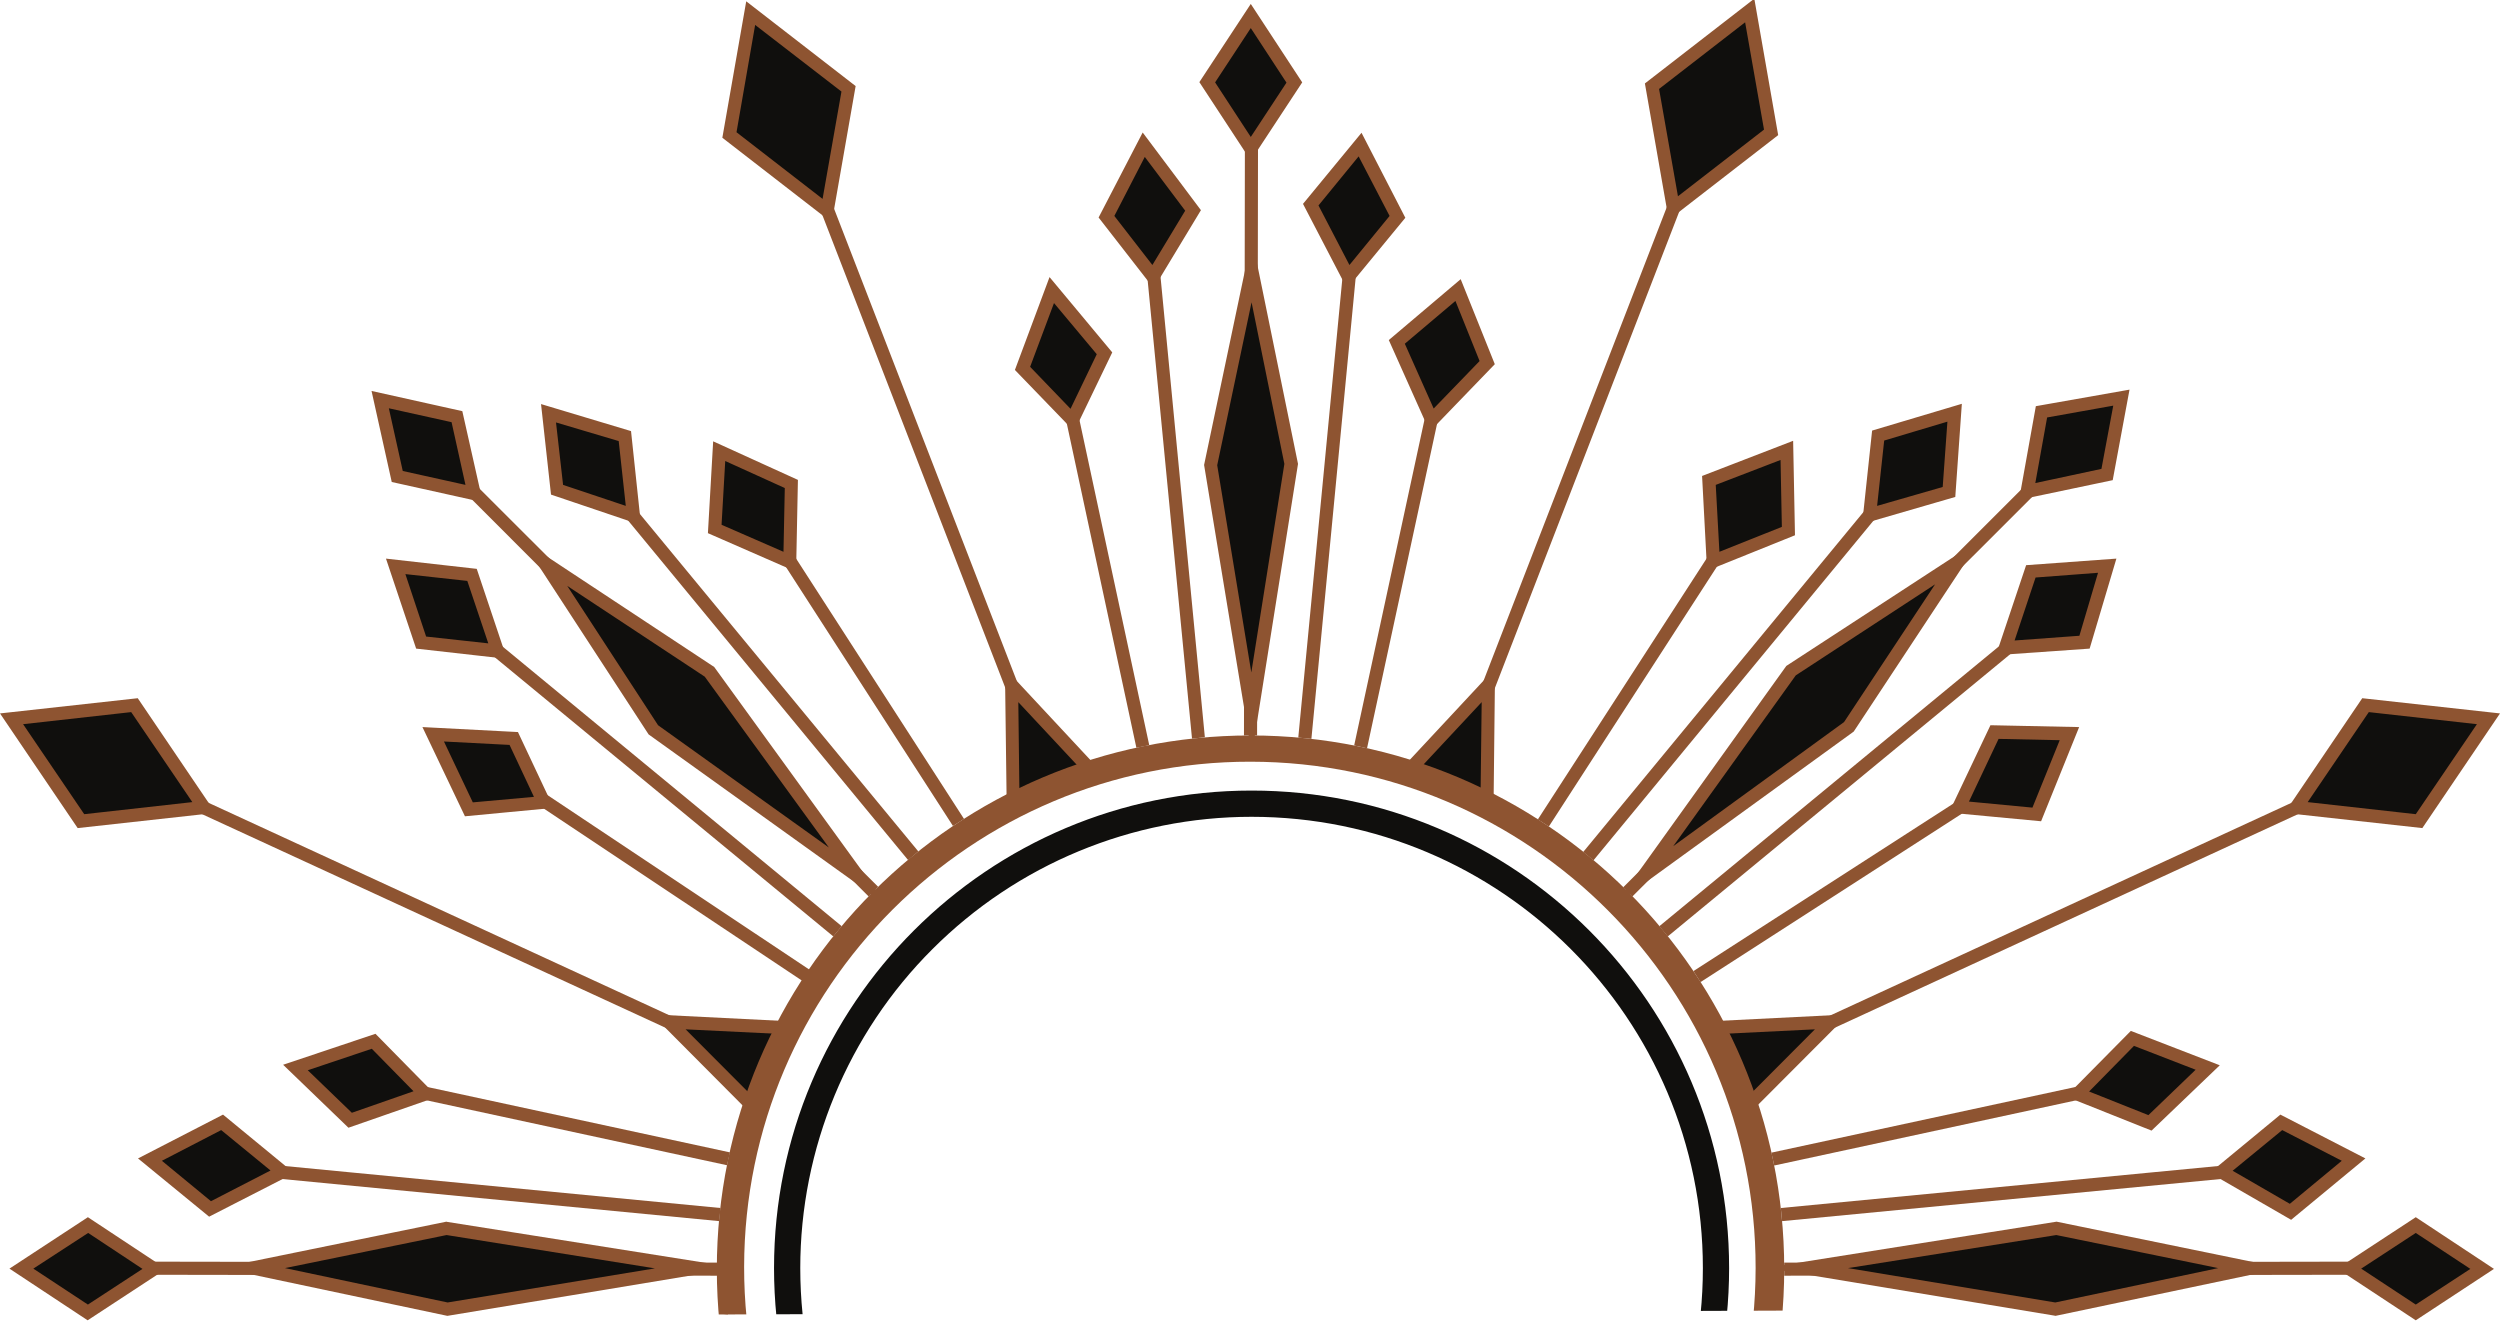
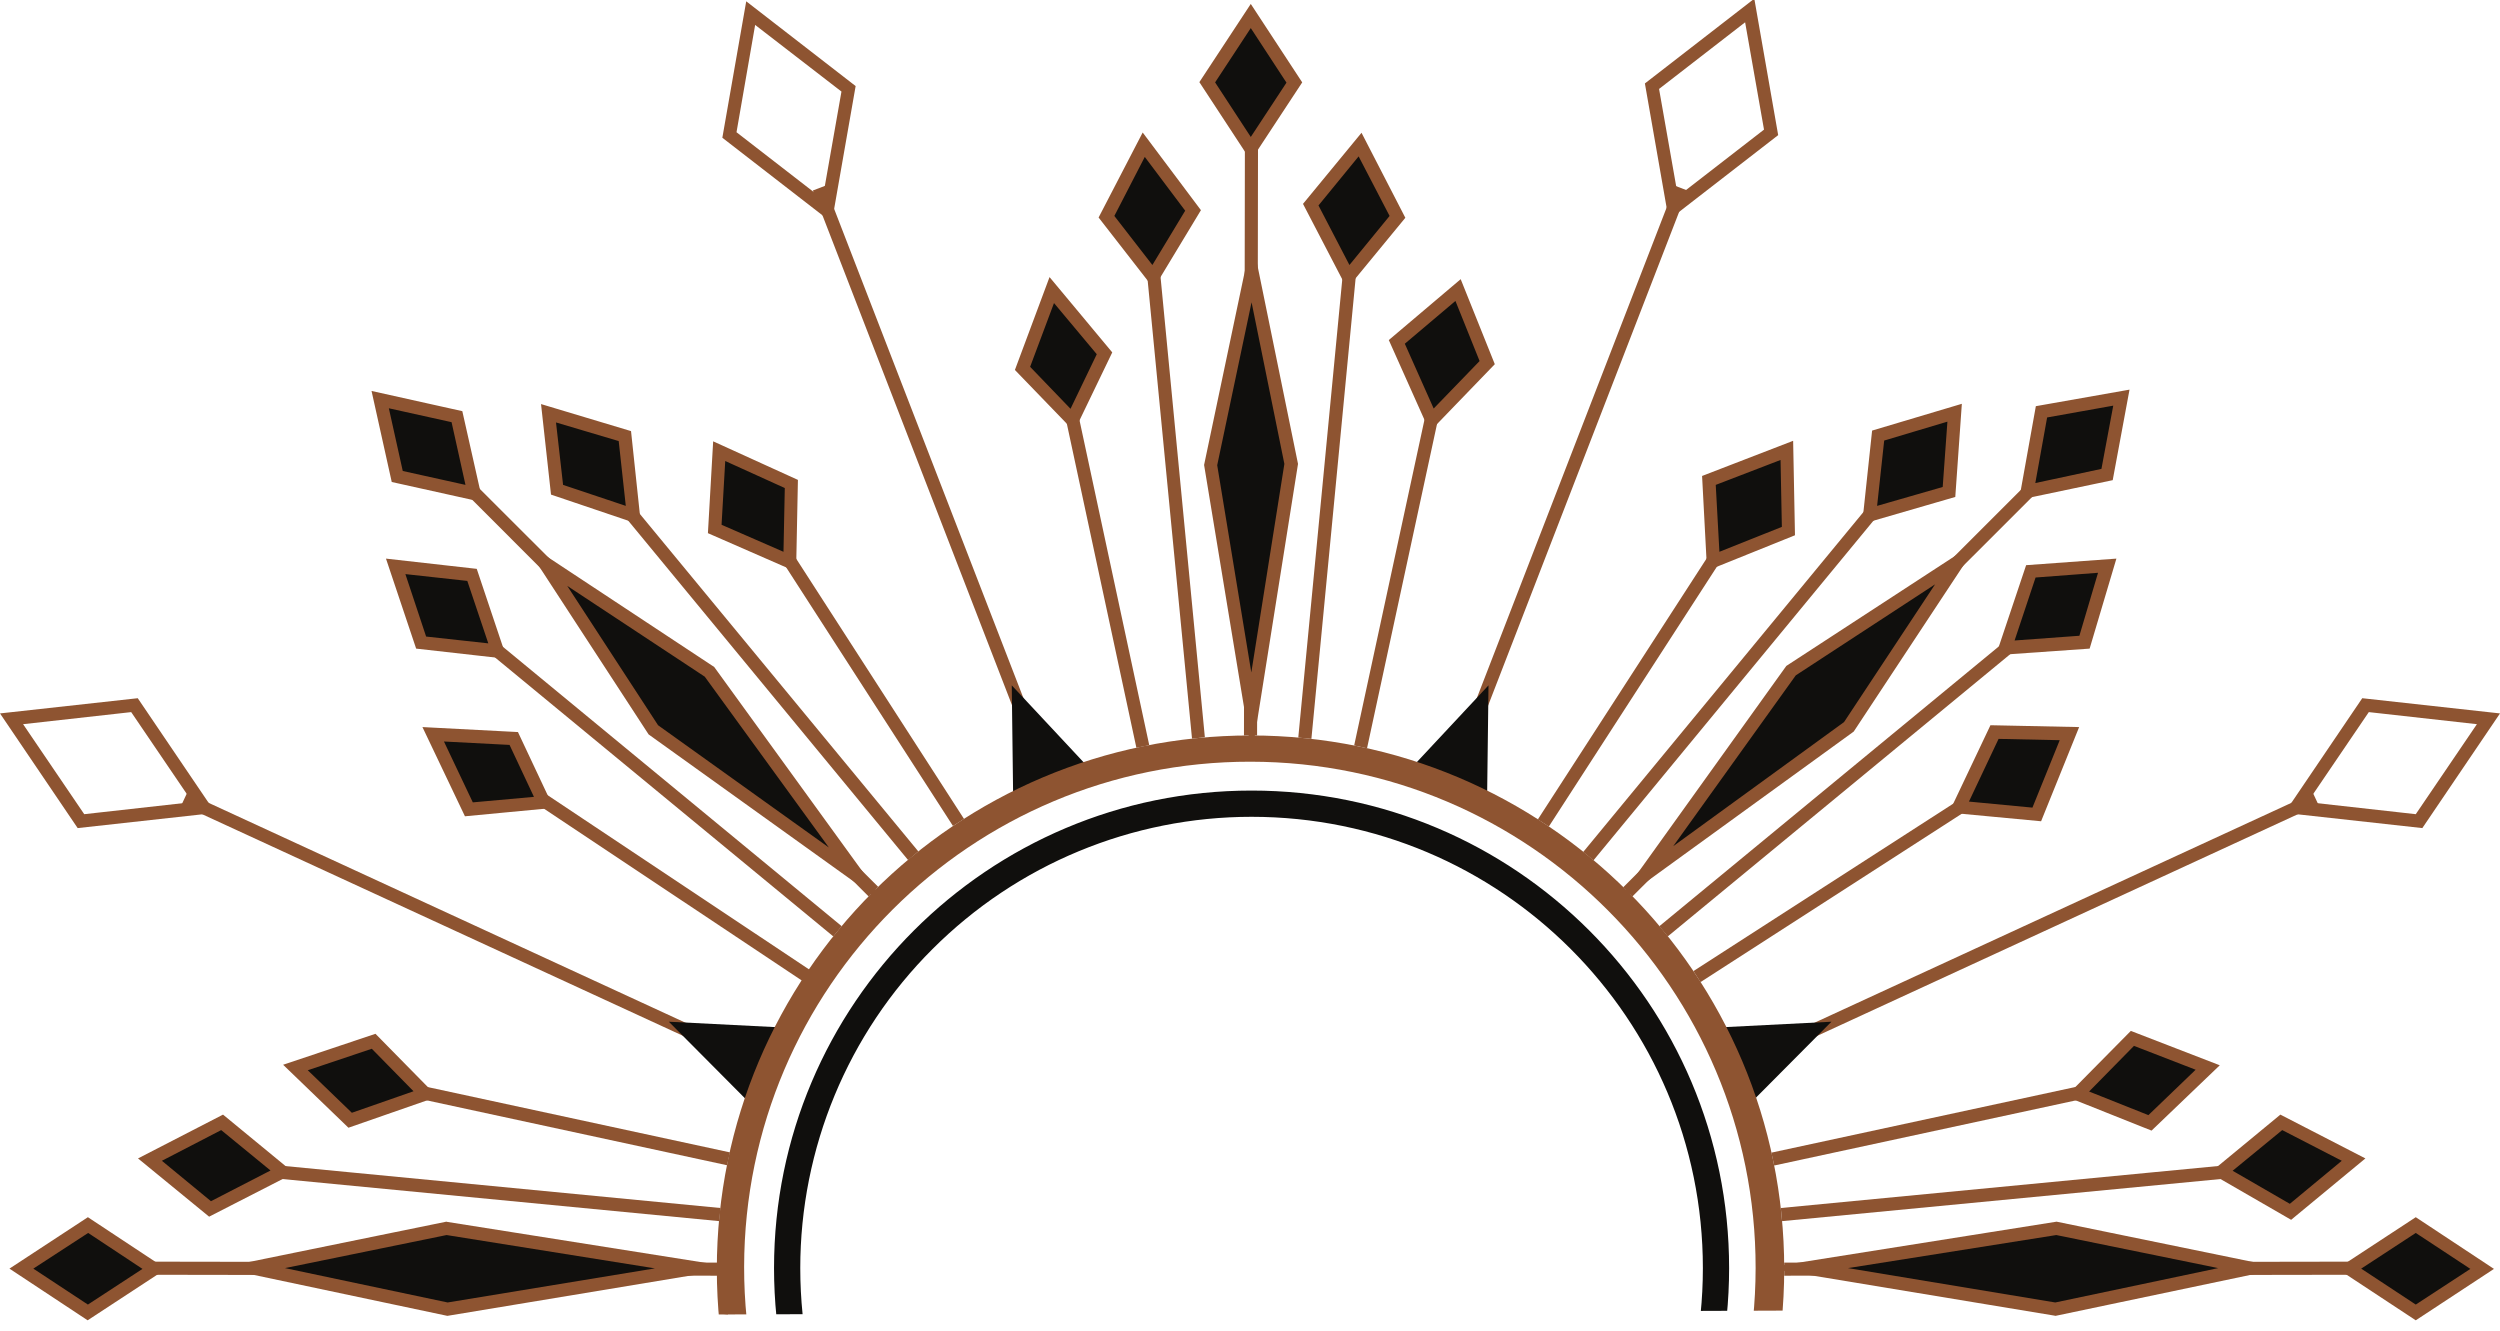
<svg xmlns="http://www.w3.org/2000/svg" fill="#000000" height="507.3" preserveAspectRatio="xMidYMid meet" version="1" viewBox="1.7 0.0 952.8 507.3" width="952.8" zoomAndPan="magnify">
  <defs>
    <clipPath id="a">
      <path d="M 35 24 L 921 24 L 921 507.301 L 35 507.301 Z M 35 24" />
    </clipPath>
    <clipPath id="b">
      <path d="M 957.398 507.301 L 896.398 502.699 L 880.5 494.301 L 830.5 504.102 L 681.102 499.5 L 270 501 L 101.898 502.699 L 80.699 493.898 L 51 507.301 L 0 507.301 L 0 0 L 957.398 0 Z M 957.398 507.301" />
    </clipPath>
    <clipPath id="c">
      <path d="M 9 6 L 948 6 L 948 507.301 L 9 507.301 Z M 9 6" />
    </clipPath>
    <clipPath id="d">
      <path d="M 957.398 507.301 L 896.398 502.699 L 880.5 494.301 L 830.5 504.102 L 681.102 499.5 L 270 501 L 101.898 502.699 L 80.699 493.898 L 51 507.301 L 0 507.301 L 0 0 L 957.398 0 Z M 957.398 507.301" />
    </clipPath>
    <clipPath id="e">
      <path d="M 5 1 L 953 1 L 953 507.301 L 5 507.301 Z M 5 1" />
    </clipPath>
    <clipPath id="f">
      <path d="M 957.398 507.301 L 896.398 502.699 L 880.5 494.301 L 830.5 504.102 L 681.102 499.5 L 270 501 L 101.898 502.699 L 80.699 493.898 L 51 507.301 L 0 507.301 L 0 0 L 957.398 0 Z M 957.398 507.301" />
    </clipPath>
    <clipPath id="g">
      <path d="M 72 71 L 885 71 L 885 409 L 72 409 Z M 72 71" />
    </clipPath>
    <clipPath id="h">
      <path d="M 957.398 507.301 L 896.398 502.699 L 880.5 494.301 L 830.5 504.102 L 681.102 499.5 L 270 501 L 101.898 502.699 L 80.699 493.898 L 51 507.301 L 0 507.301 L 0 0 L 957.398 0 Z M 957.398 507.301" />
    </clipPath>
    <clipPath id="i">
      <path d="M 70 70 L 886 70 L 886 411 L 70 411 Z M 70 70" />
    </clipPath>
    <clipPath id="j">
      <path d="M 957.398 507.301 L 896.398 502.699 L 880.5 494.301 L 830.5 504.102 L 681.102 499.5 L 270 501 L 101.898 502.699 L 80.699 493.898 L 51 507.301 L 0 507.301 L 0 0 L 957.398 0 Z M 957.398 507.301" />
    </clipPath>
    <clipPath id="k">
      <path d="M 6 4 L 951 4 L 951 313 L 6 313 Z M 6 4" />
    </clipPath>
    <clipPath id="l">
      <path d="M 957.398 507.301 L 896.398 502.699 L 880.5 494.301 L 830.5 504.102 L 681.102 499.5 L 270 501 L 101.898 502.699 L 80.699 493.898 L 51 507.301 L 0 507.301 L 0 0 L 957.398 0 Z M 957.398 507.301" />
    </clipPath>
    <clipPath id="m">
      <path d="M 1 0 L 955 0 L 955 316 L 1 316 Z M 1 0" />
    </clipPath>
    <clipPath id="n">
      <path d="M 957.398 507.301 L 896.398 502.699 L 880.5 494.301 L 830.5 504.102 L 681.102 499.5 L 270 501 L 101.898 502.699 L 80.699 493.898 L 51 507.301 L 0 507.301 L 0 0 L 957.398 0 Z M 957.398 507.301" />
    </clipPath>
    <clipPath id="o">
      <path d="M 256 261 L 700 261 L 700 424 L 256 424 Z M 256 261" />
    </clipPath>
    <clipPath id="p">
      <path d="M 957.398 507.301 L 896.398 502.699 L 880.5 494.301 L 830.5 504.102 L 681.102 499.5 L 270 501 L 101.898 502.699 L 80.699 493.898 L 51 507.301 L 0 507.301 L 0 0 L 957.398 0 Z M 957.398 507.301" />
    </clipPath>
    <clipPath id="q">
-       <path d="M 250 254 L 707 254 L 707 426 L 250 426 Z M 250 254" />
-     </clipPath>
+       </clipPath>
    <clipPath id="r">
      <path d="M 957.398 507.301 L 896.398 502.699 L 880.5 494.301 L 830.5 504.102 L 681.102 499.5 L 270 501 L 101.898 502.699 L 80.699 493.898 L 51 507.301 L 0 507.301 L 0 0 L 957.398 0 Z M 957.398 507.301" />
    </clipPath>
    <clipPath id="s">
      <path d="M 274 280 L 682 280 L 682 507.301 L 274 507.301 Z M 274 280" />
    </clipPath>
    <clipPath id="t">
      <path d="M 957.398 507.301 L 896.398 502.699 L 880.5 494.301 L 830.5 504.102 L 681.102 499.5 L 270 501 L 101.898 502.699 L 80.699 493.898 L 51 507.301 L 0 507.301 L 0 0 L 957.398 0 Z M 957.398 507.301" />
    </clipPath>
    <clipPath id="u">
      <path d="M 296 301 L 661 301 L 661 507.301 L 296 507.301 Z M 296 301" />
    </clipPath>
    <clipPath id="v">
      <path d="M 957.398 507.301 L 896.398 502.699 L 880.5 494.301 L 830.5 504.102 L 681.102 499.5 L 270 501 L 101.898 502.699 L 80.699 493.898 L 51 507.301 L 0 507.301 L 0 0 L 957.398 0 Z M 957.398 507.301" />
    </clipPath>
  </defs>
  <g>
    <g clip-path="url(#a)">
      <g clip-path="url(#b)" fill="#8e5431" id="change1_6">
        <path d="M 478.301 280.301 L 478.699 24.801 M 499.102 281.301 L 518.398 80.301 M 439.199 81.801 L 458.398 281.199 M 520.301 284.699 L 553.301 131.801 M 405.301 135.301 L 437.301 284.398 M 622.102 339.898 L 792.5 169.5 M 635.699 354.898 L 785.801 231.199 M 607.102 326.199 L 730.5 176.602 M 648.398 372.199 L 771.301 293 M 589.898 313.602 L 667.898 193 M 681.699 483.699 L 920.699 483.301 M 680.602 462.898 L 873.301 444.398 M 680.699 503.602 L 871.602 521.898 M 677.398 441.801 L 816.801 411.699 M 677.5 524.699 L 820 555.199 M 622.102 627.301 L 792.301 797.398 M 632.5 609.5 L 785.102 735.301 M 607.102 640.898 L 730.199 790.199 M 647.102 594 L 771.801 674.301 M 589.898 653.699 L 669.199 776.199 M 478.301 687 L 478.699 927.199 M 499.102 686 L 517.699 879.5 M 458.398 686 L 439.898 878.301 M 551 824.898 L 520.301 682.699 M 437.301 682.898 L 406.801 824.898 M 334.602 627.301 L 163.898 797.898 M 349.602 641.102 L 227.199 789.602 M 324.301 609.5 L 171.602 735.301 M 367 653.801 L 288.898 774.898 M 309.602 594 L 187.398 673 M 35.102 483.199 L 274.898 483.602 M 276 462.898 L 84 444.398 M 279.301 503.301 L 84 522.102 M 279.301 441.602 L 141.398 411.801 M 279.301 524.801 L 139.102 554.898 M 334.602 339.801 L 164.102 169.5 M 349.699 326.199 L 226.5 176.801 M 321 354.898 L 171.5 231.801 M 367 313.5 L 288.699 192 M 309.602 372.199 L 187.898 291.102" fill="inherit" />
        <path d="M 480.801 280.301 L 475.801 280.301 L 476.199 24.801 L 481.199 24.801 Z M 456 281.5 L 436.699 82.102 L 441.699 81.602 L 460.898 281 Z M 501.5 281.602 L 496.5 281.102 L 515.801 80.102 L 520.801 80.602 Z M 434.801 285 L 402.801 135.898 L 407.699 134.898 L 439.699 284 Z M 522.699 285.199 L 517.801 284.102 L 550.801 131.199 L 555.699 132.301 Z M 364.898 314.801 L 286.602 193.398 L 290.801 190.699 L 369.102 312.102 Z M 592 315 L 587.801 312.301 L 665.801 191.699 L 670 194.398 Z M 347.801 327.801 L 224.602 178.398 L 228.5 175.199 L 351.699 324.5 Z M 609 327.898 L 605.102 324.699 L 728.5 175 L 732.398 178.199 Z M 332.801 341.699 L 162.398 171.199 L 165.898 167.699 L 336.398 338 Z M 623.801 341.699 L 620.301 338.199 L 790.801 167.801 L 794.301 171.301 Z M 319.301 356.898 L 169.898 233.699 L 173.102 229.801 L 322.5 353 Z M 637.301 356.898 L 634.102 353 L 784.199 229.301 L 787.398 233.199 Z M 308.199 374.301 L 186.5 293.199 L 189.301 289 L 311 370.102 Z M 649.801 374.301 L 647.102 370.102 L 770 290.898 L 772.699 295.102 Z M 278.801 444.102 L 140.898 414.301 L 142 409.398 L 279.898 439.199 Z M 677.898 444.199 L 676.801 439.301 L 816.199 409.199 L 817.301 414.102 Z M 275.801 465.398 L 83.801 446.898 L 84.301 441.898 L 276.301 460.398 Z M 680.898 465.398 L 680.398 460.398 L 873.102 441.898 L 873.602 446.898 Z M 275 486.199 L 35.199 485.801 L 35.199 480.801 L 275 481.199 Z M 681.699 486.199 L 681.699 481.199 L 920.699 480.801 L 920.699 485.801 Z M 871.398 524.398 L 680.5 506.102 L 681 501.102 L 871.898 519.5 Z M 84.301 524.602 L 83.801 519.602 L 279.102 500.801 L 279.602 505.801 Z M 139.602 557.398 L 138.602 552.5 L 278.801 522.398 L 279.898 527.301 Z M 819.398 557.699 L 677 527.102 L 678 522.199 L 820.5 552.699 Z M 188.801 675.199 L 186 671 L 308.199 591.898 L 310.898 596.102 Z M 770.398 676.5 L 645.801 596.102 L 648.5 591.898 L 773.102 672.199 Z M 783.699 737.301 L 630.898 611.5 L 634.102 607.602 L 786.699 733.398 Z M 173.301 737.301 L 170.102 733.398 L 322.699 607.602 L 325.898 611.5 Z M 291.102 776.301 L 286.898 773.602 L 364.898 652.5 L 369.102 655.199 Z M 667.102 777.602 L 587.801 655 L 592 652.301 L 671.301 774.801 Z M 229.102 791.199 L 225.199 788 L 347.699 639.398 L 351.602 642.602 Z M 728.199 791.801 L 605.102 642.5 L 609 639.301 L 732.102 788.602 Z M 790.5 799.199 L 620.301 629.102 L 623.801 625.602 L 794 795.699 Z M 165.602 799.699 L 162.102 796.199 L 332.801 625.5 L 336.301 629 Z M 409.199 825.5 L 404.301 824.5 L 434.801 682.5 L 439.699 683.5 Z M 548.602 825.5 L 517.898 683.301 L 522.801 682.199 L 553.5 824.398 Z M 442.398 878.602 L 437.398 878.102 L 455.898 685.801 L 460.898 686.301 Z M 515.199 879.801 L 496.602 686.301 L 501.602 685.801 L 520.199 879.301 Z M 476.199 927.199 L 475.801 687 L 480.801 687 L 481.199 927.199 L 476.199 927.199" fill="inherit" />
      </g>
    </g>
    <g clip-path="url(#c)">
      <g clip-path="url(#d)" id="change2_2">
        <path d="M 545.199 160.102 L 568.5 138.199 L 557.398 110.602 L 534 130.301 Z M 515.602 105.5 L 534.398 82.602 L 520.102 55.102 L 501.199 78 Z M 422.699 134.699 L 402.602 110.602 L 391.398 140.398 L 412.602 160.102 Z M 456.5 80.199 L 437.699 55.102 L 423.5 82.602 L 442.301 105.5 Z M 495.102 31.398 L 478.398 6.102 L 461.801 31.398 L 478.398 56.699 Z M 478.699 102.898 L 463.102 177.199 L 478.699 271.898 L 493.801 176.699 Z M 748.398 307.602 L 778.102 310.398 L 790.602 279.699 L 762 279.102 Z M 766 248 L 796.199 244.801 L 804.898 215.699 L 775.699 217.801 Z M 683.199 202.5 L 682.602 171.699 L 653 183.102 L 654.602 213.898 Z M 744.5 187.602 L 746.699 157.398 L 717.602 166.102 L 714.301 196.301 Z M 804.699 180.801 L 810.102 151.5 L 779.699 156.898 L 774.301 187.301 Z M 747.898 214.102 L 684.301 255.602 L 628.398 333.602 L 706.398 277 Z M 821.199 428 L 843.199 406.898 L 814.5 395.801 L 793.602 417 Z M 874.602 461.801 L 898.602 441.898 L 871.102 427.699 L 848.199 446.5 Z M 793.602 549.398 L 815.602 570.602 L 843.199 559.5 L 822.301 538.398 Z M 848.199 519.699 L 872.199 538.5 L 898.602 524.301 L 875.699 504.398 Z M 897 483.5 L 922.398 500.199 L 947.699 483.602 L 922.398 466.898 Z M 785.5 468.102 L 690.398 483.199 L 785.102 498.898 L 859.5 483.301 Z M 760.602 685.801 L 790.301 687.398 L 778.898 664.199 L 748.199 659.398 Z M 774.398 748.102 L 804.602 751.301 L 797 724.301 L 765.699 718.898 Z M 654.398 753.102 L 654.898 782.801 L 682.398 795.301 L 683 765.602 Z M 714 770.699 L 716.199 799.801 L 746.398 809.602 L 742.102 779.398 Z M 774.102 779.602 L 780.602 809.898 L 809.898 815.301 L 804.5 786 Z M 706.102 689.898 L 628.102 633.301 L 684 711.301 L 747.602 752.801 Z M 532.898 826.199 L 555.102 848.102 L 566.199 820.5 L 545.102 798.5 Z M 500.102 879.5 L 520 903.5 L 535.301 877.102 L 515.398 853.102 Z M 412.602 798.5 L 390.398 820.5 L 402.602 848.102 L 424.898 826.199 Z M 442.301 853.102 L 423.5 877.102 L 437.699 903.398 L 457.602 879.398 Z M 478.398 901.898 L 459.602 927.199 L 478.398 952.5 L 496.102 927.199 Z M 493.801 790.5 L 478.699 695.301 L 463 789.898 L 478.699 864.398 Z M 278.699 765.301 L 274.898 795 L 302.398 783.602 L 302.898 752.898 Z M 217.5 779.102 L 211 809.301 L 240.102 799.5 L 243.301 770.398 Z M 209.301 659.102 L 179.699 659.602 L 167.102 687 L 197.801 686.5 Z M 191.602 718.699 L 162.5 723 L 152.699 751 L 182.898 746.699 Z M 182.699 778.801 L 153.398 785.301 L 146.898 814.602 L 177.301 808.102 Z M 272.398 710.898 L 329 632.898 L 251 688.801 L 209.5 752.398 Z M 163.898 416.898 L 144.199 396.801 L 114.398 406.801 L 135.301 426.898 Z M 109.301 446.602 L 86.398 427.801 L 58.898 442 L 81.801 460.801 Z M 134 538.301 L 114.199 559.5 L 141.898 569.5 L 163.801 549.398 Z M 81.699 505.5 L 58.801 524.398 L 85.199 538.602 L 109.199 519.801 Z M 35.199 466.898 L 9.801 483.5 L 35.102 500.199 L 60.398 483.602 Z M 98 483.199 L 172.301 498.898 L 267 483.301 L 171.898 468.199 Z M 209.199 214.5 L 250.699 278.102 L 328.699 334 L 272.102 256 Z M 302.699 214.102 L 303.301 184.398 L 275.801 171.898 L 274.102 201.5 Z M 243.102 196.5 L 239.801 166.301 L 210.699 157.602 L 213.898 186.699 Z M 197.602 281.398 L 166.801 279.801 L 180.398 308.301 L 209 307.699 Z M 181.602 219.102 L 152.5 215.801 L 162.301 244.898 L 191.398 248.102 Z M 182.398 188.102 L 153.102 181.602 L 146.602 152.301 L 175.898 158.801 L 182.398 188.102" fill="#100f0d" />
      </g>
    </g>
    <g clip-path="url(#e)">
      <g clip-path="url(#f)" id="change1_1">
        <path d="M 464.801 31.398 L 478.398 52.199 L 492 31.5 L 478.398 10.699 Z M 478.398 61.199 L 458.801 31.301 L 478.398 1.5 L 498 31.398 Z M 426.398 82.301 L 440.898 101 L 453.398 80.301 L 438 59.801 Z M 441.398 109.898 L 420.398 82.898 L 437.199 50.5 L 459.398 80.102 Z M 504.199 78.301 L 516 101 L 531.301 82.301 L 519.5 59.602 Z M 515.102 110 L 498.301 77.699 L 520.602 50.602 L 537.301 83 Z M 394.301 139.801 L 409.699 155.801 L 419.699 135 L 403.398 115.5 Z M 411.102 164.398 L 388.5 141 L 401.699 105.602 L 425.602 134.301 Z M 537.102 131 L 548.102 155.699 L 565.602 137.602 L 556.398 114.699 Z M 546.602 164.5 L 531 129.602 L 558.398 106.398 L 571.398 138.801 Z M 781.898 159.102 L 777.398 184.102 L 802.602 178.699 L 807.102 154.602 Z M 771.199 190.5 L 777.602 154.801 L 813.301 148.5 L 806.898 183 Z M 155.199 179.5 L 179.102 184.801 L 173.801 160.898 L 149.898 155.602 Z M 185.699 191.398 L 151 183.699 L 143.301 149 L 177.898 156.699 Z M 719.801 167.898 L 717.102 192.801 L 742.102 185.602 L 743.898 160.699 Z M 711.398 199.699 L 715.199 164.102 L 749.398 153.898 L 746.898 189.398 Z M 216.301 184.801 L 240.199 192.801 L 237.5 168.102 L 213.602 161 Z M 246 200.102 L 211.699 188.5 L 207.898 154 L 242.199 164.301 Z M 655.602 184.801 L 657 210.301 L 680.801 200.801 L 680.301 175.301 Z M 652.301 217.5 L 650.398 181.398 L 685.102 168 L 685.801 204 Z M 276.699 200 L 300.301 210.301 L 300.801 186 L 278.102 175.699 Z M 305.102 217.898 L 271.5 203.199 L 273.5 168.199 L 305.801 182.898 Z M 777.5 220.102 L 769.5 244.102 L 794.199 242.301 L 801.301 218.301 Z M 762.398 249.699 L 773.898 215.398 L 808.301 212.898 L 798.102 247.199 Z M 164.102 242.602 L 187.801 245.199 L 179.801 221.398 L 156.199 218.801 Z M 194.898 251.102 L 160.301 247.199 L 148.801 212.898 L 183.398 216.801 Z M 465.602 177.301 L 478.602 256.301 L 491.199 176.801 L 478.699 115.199 Z M 478.801 287.602 L 460.602 177.199 L 478.801 90.699 L 496.398 176.801 Z M 170.898 282.602 L 181.898 305.801 L 205.199 303.699 L 195.898 283.898 Z M 178.898 311.102 L 162.699 277.102 L 199.102 279 L 212.699 307.898 Z M 752.102 305.5 L 776.301 307.801 L 786.699 282.102 L 763.398 281.602 Z M 779.602 313 L 744.5 309.699 L 760.301 276.398 L 794.102 277.102 Z M 686.102 257.398 L 639.398 322.5 L 704.5 275.199 L 739.199 222.699 Z M 617.301 344.699 L 682.5 253.801 L 756.602 205.5 L 708.199 278.801 L 707.801 279.102 Z M 252.5 276.398 L 317.602 323 L 270.301 257.898 L 217.898 223.301 Z M 339.801 345.102 L 248.898 279.898 L 200.602 205.801 L 273.898 254.199 Z M 119 407.898 L 135.801 424.102 L 159.301 415.898 L 143.398 399.699 Z M 134.5 429.801 L 109.602 405.801 L 144.801 394 L 168.398 418 Z M 797.898 416 L 820.5 425 L 838.5 407.699 L 815 398.602 Z M 821.699 430.898 L 789.102 417.898 L 813.801 392.898 L 847.699 406 Z M 63.398 442.398 L 82.102 457.801 L 104.801 446.102 L 86 430.699 Z M 81.398 463.699 L 54.301 441.5 L 86.699 424.801 L 113.801 447.102 Z M 852.602 446.199 L 874.398 458.801 L 894.199 442.398 L 871.5 430.699 Z M 874.898 464.898 L 843.898 447 L 870.801 424.801 L 903.199 441.5 Z M 706 483.301 L 785 496.398 L 847.102 483.301 L 785.398 470.699 Z M 785.102 501.5 L 784.602 501.398 L 674.699 483.199 L 785.5 465.602 L 871.699 483.301 Z M 110.301 483.301 L 172.301 496.398 L 251.301 483.398 L 171.898 470.699 Z M 172.199 501.5 L 85.699 483.199 L 171.801 465.602 L 172.199 465.699 L 282.602 483.199 Z M 901.602 483.5 L 922.398 497.199 L 943.199 483.602 L 922.398 469.898 Z M 922.398 503.199 L 892.5 483.5 L 922.398 463.898 L 952.199 483.602 Z M 14.398 483.5 L 35.199 497.199 L 56 483.602 L 35.301 469.898 Z M 35.102 503.199 L 5.301 483.5 L 35.199 463.898 L 65 483.602 Z M 852.699 520.102 L 872.5 535.602 L 894.301 523.898 L 875.398 507.602 Z M 871.898 541.5 L 843.699 519.398 L 876.102 501.398 L 903 524.801 Z M 63.301 523.898 L 85 535.602 L 104.699 520.199 L 82.102 508.5 Z M 85.5 541.5 L 54.301 524.801 L 81.398 502.5 L 113.801 519.199 Z M 118.699 558.398 L 141.398 566.602 L 159.199 550.301 L 134.801 541.301 Z M 142.5 572.301 L 109.801 560.5 L 133.301 535.398 L 168.5 548.398 Z M 798.102 550.301 L 816.102 567.602 L 838.699 558.5 L 821.699 541.199 Z M 815 573.398 L 789 548.398 L 822.898 535.398 L 847.699 560.301 Z M 181.199 662 L 171 684.5 L 196.102 684.102 L 205.398 661.602 Z M 163.199 689.602 L 178 657.102 L 213 656.5 L 199.398 689 Z M 762.199 683.301 L 786.102 684.602 L 777.102 666.398 L 752.301 662.5 Z M 794.301 690 L 758.898 688.102 L 743.699 656.102 L 780.398 661.898 Z M 164.301 725.301 L 156.398 748 L 181 744.5 L 188 721.801 Z M 149 754.102 L 160.602 720.801 L 195.199 715.602 L 184.898 748.898 Z M 776.301 745.801 L 801.199 748.5 L 795.102 726.5 L 769.301 722 Z M 808 754.199 L 772.5 750.398 L 762.199 715.801 L 799 722.102 Z M 252.801 690.602 L 218.102 743.699 L 270.5 709.102 L 317.801 644 Z M 200.801 761.102 L 249.199 687 L 340.102 621.801 L 274.102 712.699 L 273.699 712.898 Z M 685.801 709.5 L 738.898 744.199 L 704.199 691.699 L 639.102 644.398 Z M 756.398 761.5 L 682.301 713.199 L 682 712.801 L 617.102 622.301 L 708 688.199 Z M 281 767 L 277.898 791.102 L 299.898 782 L 300.301 757.102 Z M 271.898 799 L 276.398 763.699 L 305.5 748.699 L 304.898 785.199 Z M 657.398 781.102 L 680 791.398 L 680.5 767.199 L 657 756.898 Z M 684.801 799.102 L 652.398 784.398 L 651.801 749.301 L 685.5 764 Z M 219.699 781.102 L 214.398 805.602 L 237.801 797.801 L 240.398 774.102 Z M 207.699 813.102 L 215.398 777.199 L 246.301 766.801 L 242.398 801.5 Z M 718.5 797.898 L 743.301 805.898 L 739.801 781.199 L 716.801 774.102 Z M 749.398 813.199 L 713.801 801.699 L 711.199 767.199 L 744.301 777.5 Z M 155.602 787.301 L 150.301 811.199 L 175.199 805.898 L 179.602 782 Z M 143.699 817.801 L 151.398 783.199 L 185.898 775.5 L 179.5 810.102 Z M 782.699 807.801 L 806.699 812.301 L 802.199 788.301 L 777.199 783 Z M 813 818.5 L 778.5 812.102 L 770.801 776.301 L 806.602 784 Z M 393.301 821.102 L 403.301 843.801 L 421.801 825.602 L 411.699 802.801 Z M 401.699 852.5 L 387.398 820 L 413.398 794.199 L 427.801 826.801 Z M 535.898 825.602 L 554.199 843.699 L 563.301 821 L 545.898 802.898 Z M 556 852.5 L 529.898 826.699 L 544.301 794.102 L 569.102 819.898 Z M 465.5 789.898 L 478.602 852.102 L 491.199 790.398 L 478.602 710.898 Z M 478.699 876.699 L 460.5 790 L 460.602 789.5 L 478.699 679.602 L 496.301 790.5 Z M 503.199 879.301 L 519.801 899.199 L 532.398 877.398 L 515.898 857.5 Z M 520.398 907.898 L 497.102 879.801 L 515.102 848.801 L 538.398 876.898 Z M 426.398 877.301 L 438.102 899 L 454.5 879.199 L 442 857.602 Z M 437.199 908 L 420.398 876.898 L 442.5 848.801 L 460.5 879.898 Z M 462.699 927.199 L 478.301 948.199 L 493 927.199 L 478.301 906.199 Z M 478.5 956.801 L 456.5 927.199 L 478.5 897.602 L 499.199 927.199 L 478.5 956.801" fill="#8e5431" />
      </g>
    </g>
    <g clip-path="url(#g)">
      <g clip-path="url(#h)" id="change1_3">
-         <path d="M 553.199 302.5 L 642.5 71.699 M 403.102 302.5 L 313.898 71.699 M 72 304.5 L 296.801 408.102 M 659.5 408.102 L 884.199 304.5" fill="#8e5431" />
-       </g>
+         </g>
    </g>
    <g clip-path="url(#i)">
      <g clip-path="url(#j)" id="change1_4">
        <path d="M 400.801 303.398 L 311.5 72.602 L 316.199 70.801 L 405.5 301.602 Z M 555.5 303.398 L 550.801 301.602 L 640.102 70.801 L 644.801 72.602 Z M 660.602 410.301 L 658.5 405.801 L 883.199 302.199 L 885.301 306.699 Z M 295.699 410.301 L 70.898 306.699 L 73 302.199 L 297.699 405.801 L 295.699 410.301" fill="#8e5431" />
      </g>
    </g>
    <g clip-path="url(#k)">
      <g clip-path="url(#l)" id="change2_4">
-         <path d="M 668.5 4 L 631.199 32.898 L 639.398 79.301 L 676.699 50.398 Z M 279.602 51.398 L 316.898 80.301 L 325 33.898 L 287.801 5 Z M 32.602 312.898 L 79.398 307.699 L 52.898 268.699 L 6.102 273.898 Z M 923.602 312.898 L 876.801 307.699 L 903.301 268.699 L 950.102 273.898 L 923.602 312.898" fill="#100f0d" />
-       </g>
+         </g>
    </g>
    <g clip-path="url(#m)">
      <g clip-path="url(#n)" id="change1_7">
        <path d="M 634 33.898 L 641.199 74.801 L 674 49.398 L 666.801 8.5 Z M 637.699 83.801 L 628.602 31.801 L 670.301 -0.5 L 679.398 51.5 Z M 282.398 50.398 L 315.199 75.801 L 322.398 34.898 L 289.5 9.5 Z M 318.699 84.801 L 277 52.5 L 286.102 0.5 L 327.801 32.801 Z M 881.199 305.699 L 922.398 310.301 L 945.699 276 L 904.5 271.398 Z M 924.898 315.602 L 872.398 309.801 L 902 266.102 L 954.5 271.898 Z M 10.5 276 L 33.801 310.301 L 75 305.699 L 51.699 271.398 Z M 31.301 315.602 L 1.699 271.898 L 54.199 266.102 L 83.801 309.801 L 31.301 315.602" fill="#8e5431" />
      </g>
    </g>
    <g clip-path="url(#o)">
      <g clip-path="url(#p)" id="change2_1">
        <path d="M 568.398 309.199 L 569 261.199 L 536.602 295.898 M 419.699 295.898 L 387.301 261.199 L 387.898 309.199 M 304 391.801 L 256.602 389.398 L 290.398 423.398 M 652.301 391.801 L 699.699 389.398 L 665.898 423.398" fill="#100f0d" />
      </g>
    </g>
    <g clip-path="url(#q)">
      <g clip-path="url(#r)" id="change1_2">
        <path d="M 385.398 309.199 L 384.699 254.699 L 421.5 294.199 L 417.801 297.602 L 389.801 267.602 L 390.301 309.102 Z M 570.898 309.199 L 565.898 309.102 L 566.398 267.602 L 538.398 297.602 L 534.699 294.199 L 571.5 254.699 Z M 667.602 425.199 L 664.102 421.699 L 693.398 392.301 L 652.5 394.301 L 652.301 389.301 L 706.102 386.602 Z M 288.602 425.199 L 250.199 386.602 L 304.102 389.301 L 303.898 394.301 L 263 392.301 L 292.301 421.699 L 288.602 425.199" fill="#8e5431" />
      </g>
    </g>
    <g clip-path="url(#s)">
      <g clip-path="url(#t)" id="change1_5">
        <path d="M 478.301 280.301 C 366 280.301 274.898 371.301 274.898 483.699 C 274.898 596.102 365.898 687 478.301 687 C 590.699 687 681.699 596 681.699 483.602 C 681.699 371.199 590.602 280.301 478.301 280.301 Z M 478.301 290.301 C 584.699 290.398 670.898 376.898 670.801 483.301 C 670.699 589.699 584.199 675.898 477.801 675.801 C 371.398 675.699 285.199 589.199 285.301 482.801 C 285.5 376.301 371.898 290.199 478.301 290.301" fill="#8e5431" />
      </g>
    </g>
    <g clip-path="url(#u)">
      <g clip-path="url(#v)" id="change2_3">
        <path d="M 478.699 301.301 C 378.199 301.301 296.699 382.801 296.699 483.301 C 296.699 583.801 378.199 665.301 478.699 665.301 C 579.199 665.301 660.699 583.801 660.699 483.301 C 660.699 382.801 579.199 301.301 478.699 301.301 Z M 478.699 311.301 C 573.699 311.301 650.699 388.301 650.699 483.301 C 650.699 578.301 573.699 655.301 478.699 655.301 C 383.699 655.301 306.699 578.301 306.699 483.301 C 306.699 437.699 324.801 393.898 357.102 361.699 C 389.398 329.398 433.102 311.301 478.699 311.301" fill="#100f0d" />
      </g>
    </g>
  </g>
</svg>